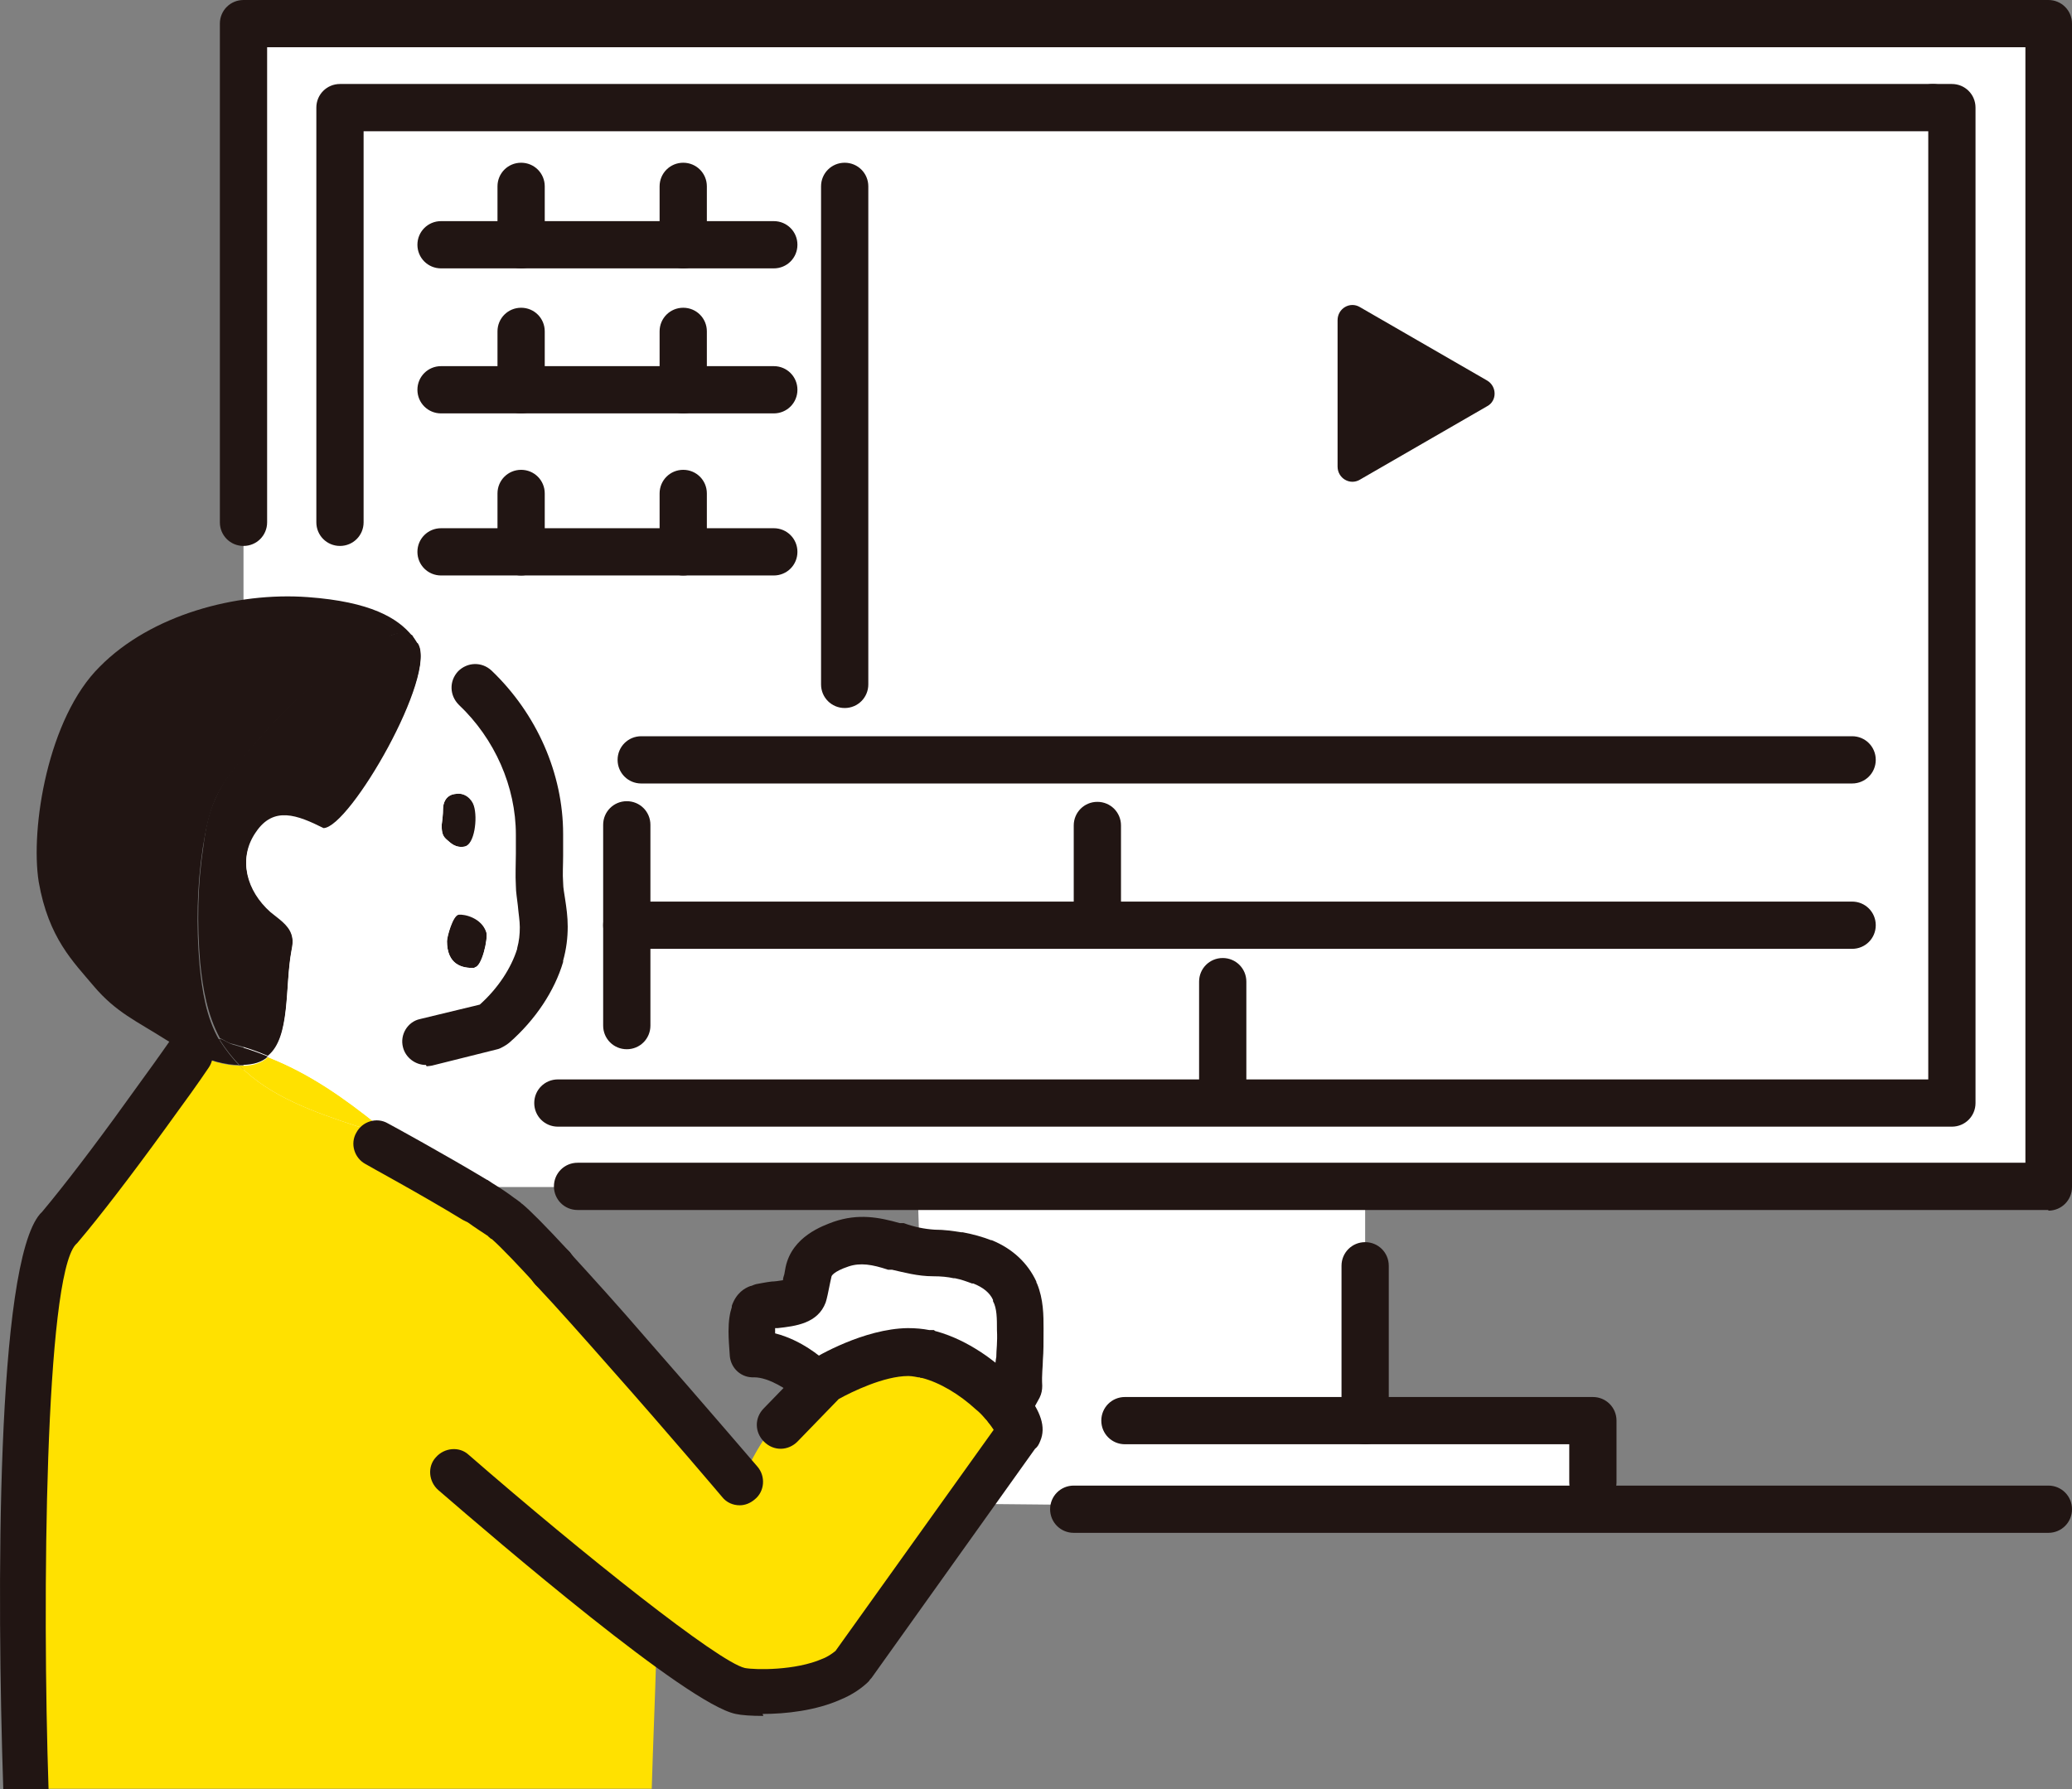
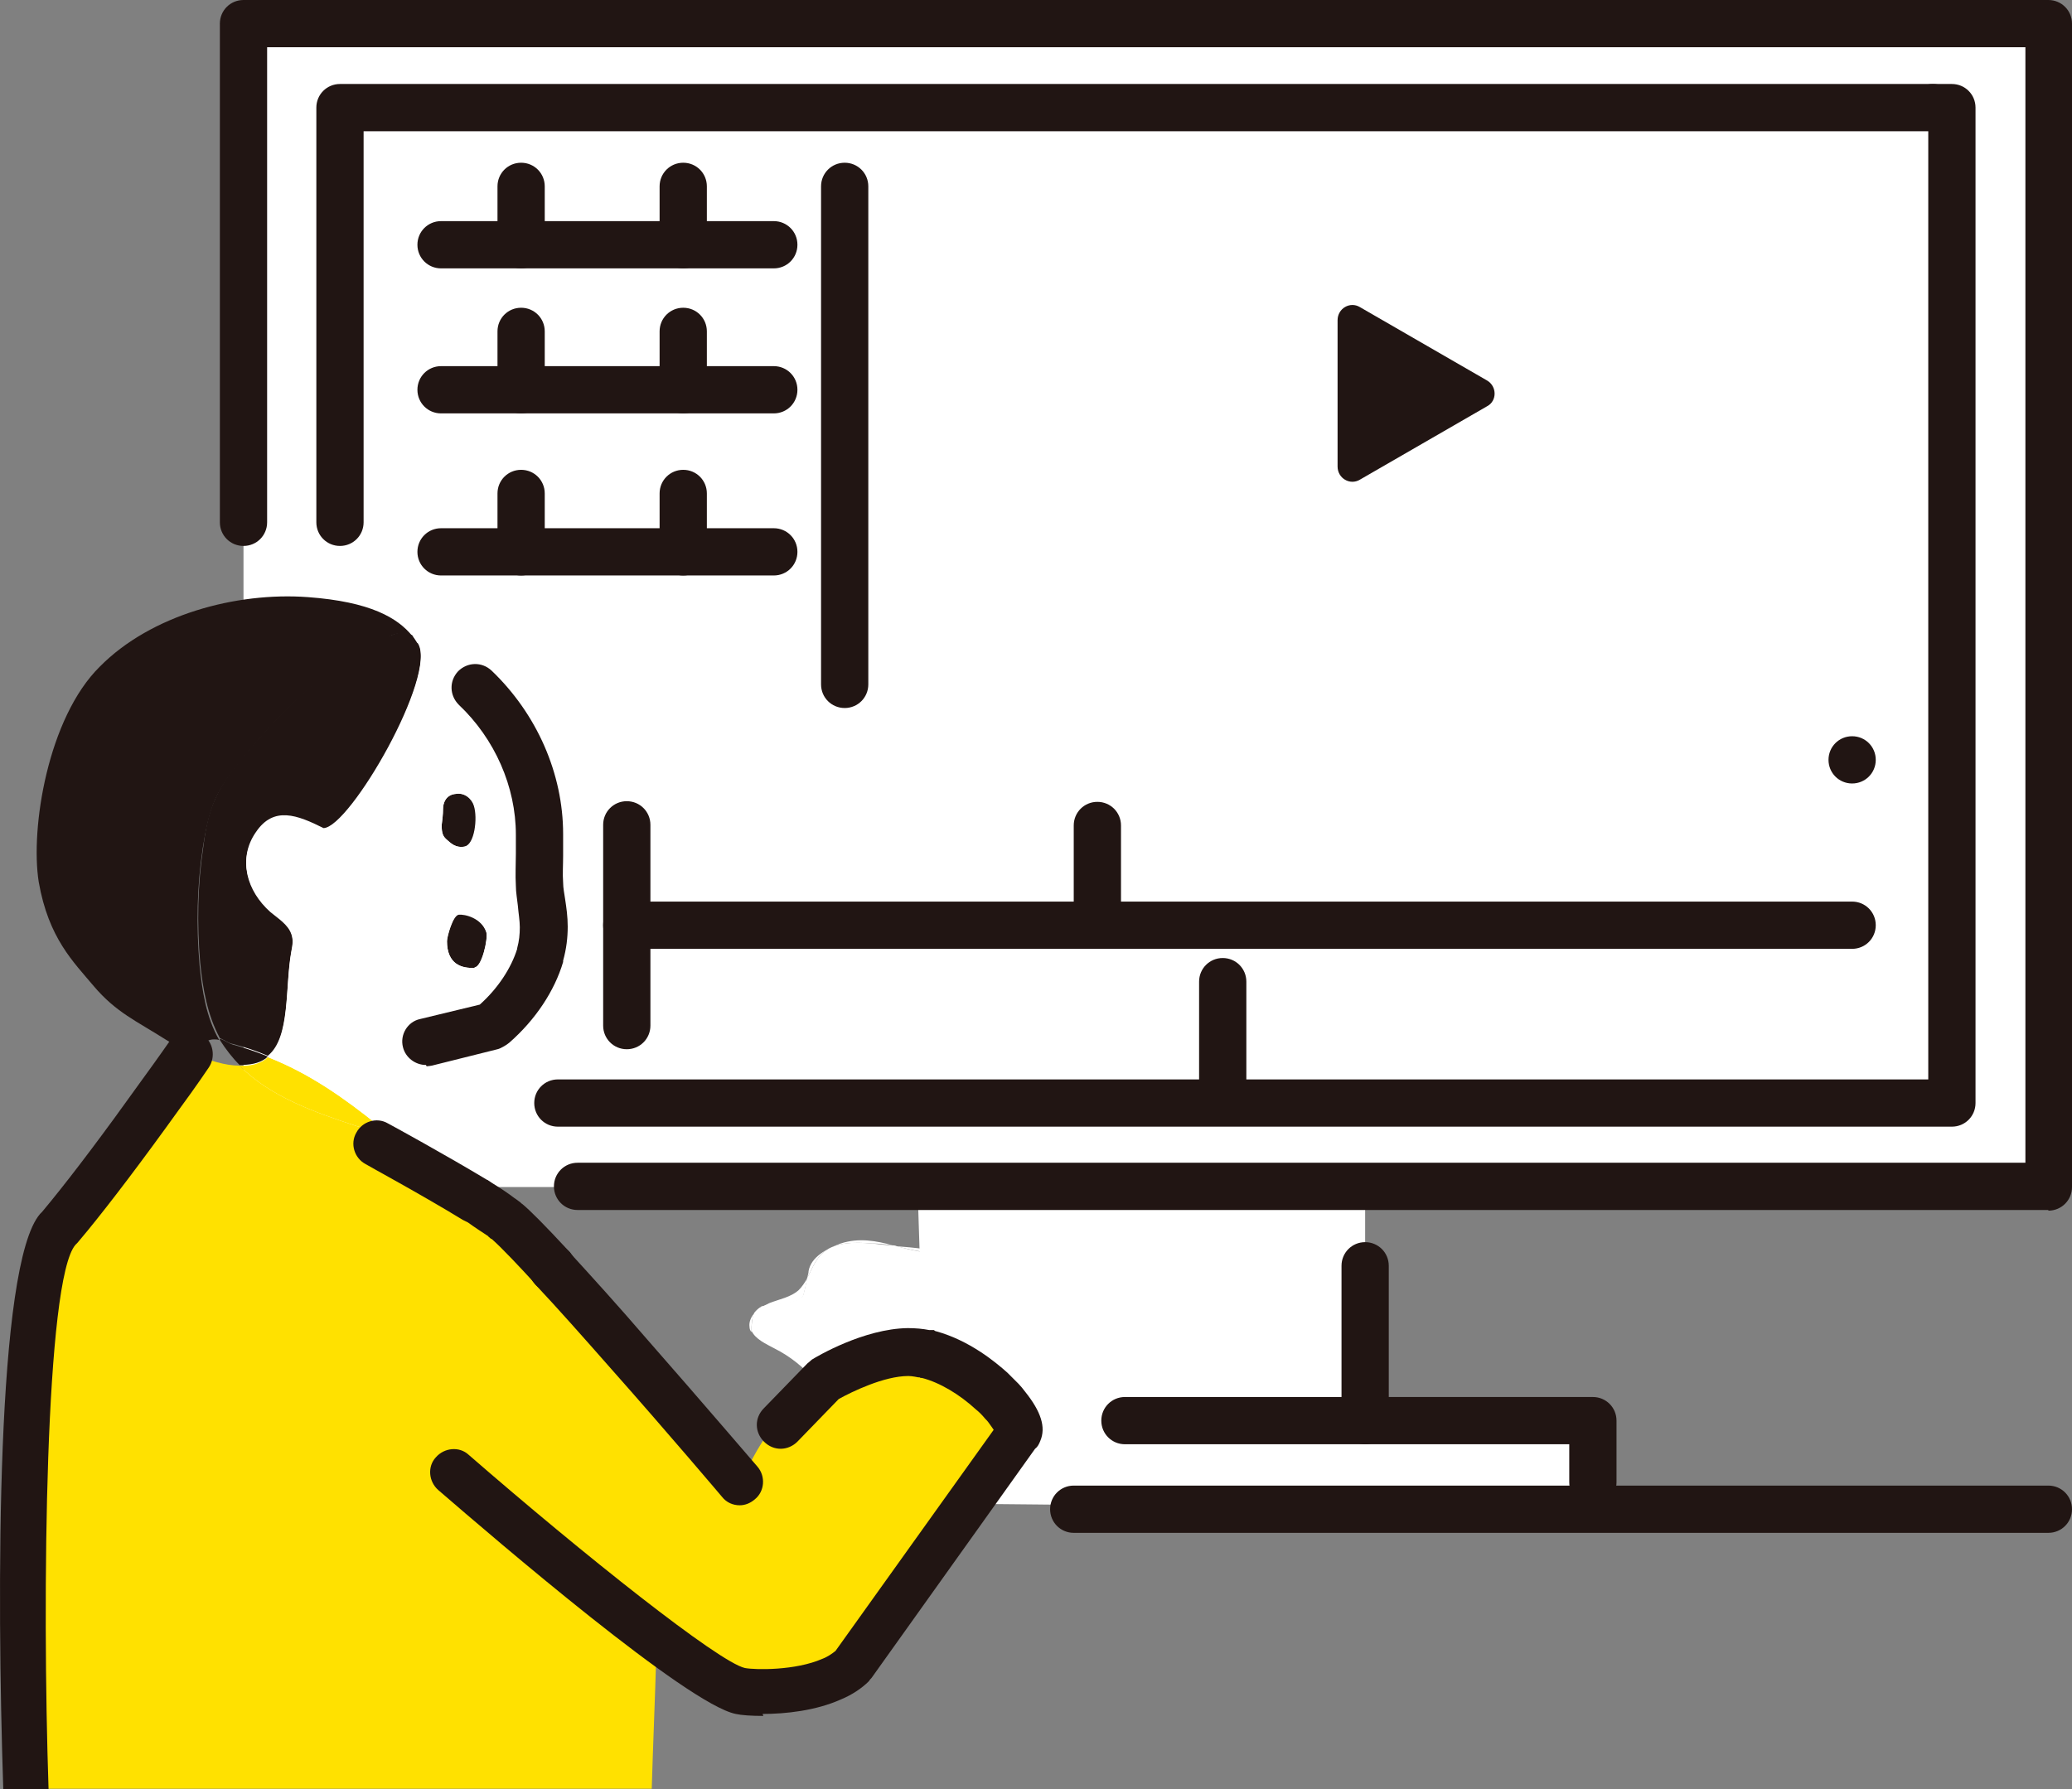
<svg xmlns="http://www.w3.org/2000/svg" id="_レイヤー_2" viewBox="0 0 31.57 27.27">
  <rect x="0" y="0" width="31.57" height="27.27" fill="#808080" stroke="none" />
  <defs>
    <style>.cls-1{fill:#211513;}.cls-2{fill:#fff;}.cls-3{fill:#ffe100;}</style>
  </defs>
  <g id="_レイヤー_1-2">
    <g>
      <polygon class="cls-2" points="17.14 21.65 20.8 21.65 24.27 21.65 24.27 23.01 14.96 22.92 15.54 21.65 17.14 21.65" />
      <polygon class="cls-2" points="20.8 21.68 20.8 19.29 20.8 18.32 13.98 18.09 14.1 21.8 20.8 21.68" />
      <polygon class="cls-2" points="4.44 18.09 31.21 18.09 31.21 .36 3.71 .36 3.71 17.61 4.44 18.09" />
-       <path class="cls-3" d="M1.05,18.53c.45-.55,1-1.3,1.37-1.82-.23,.29-.47,.59-.7,.88-.24,.3-.49,.61-.67,.95Z" />
-       <path class="cls-1" d="M3.65,16.24c-.11-.11-.21-.24-.3-.38v-.02s-.06-.02-.08-.01c-.14,0-.24,.12-.32,.22,.23,.11,.48,.18,.7,.18Z" />
      <path class="cls-1" d="M4.05,16.13s.02-.02,.03-.03c-.17-.07-.35-.13-.53-.18-.07-.02-.13-.07-.2-.09v.02c.09,.14,.19,.27,.3,.38,.15,0,.29-.02,.4-.1Z" />
      <path class="cls-1" d="M5.93,9.7c.06-.03,.13-.05,.19-.05,.05,0,.11,.02,.16,.04-.22-.27-.63-.52-1.59-.59-1.09-.08-2.39,.27-3.17,1.06-.79,.78-1.06,2.46-.93,3.28,.15,.86,.53,1.22,.84,1.59,.34,.4,.65,.53,1.09,.81,.13,.08,.27,.16,.42,.22,.09-.11,.19-.22,.32-.22,.03,0,.05,0,.08,.01-.2-.35-.26-.75-.3-1.15-.05-.59-.04-1.19,.05-1.78,.04-.25,.09-.51,.19-.74,.1-.22,.25-.42,.41-.61,.62-.76,1.34-1.47,2.23-1.85Z" />
      <path class="cls-3" d="M5.75,17.14c-.5-.4-1.03-.78-1.67-1.03-.01,.01-.02,.02-.03,.03-.11,.08-.25,.11-.4,.1,.46,.47,1.14,.71,1.78,.92,.1,.03,.2,.06,.29,.01l.03-.02Z" />
      <path class="cls-1" d="M6.36,9.8s-.05-.08-.08-.12c-.05-.02-.1-.04-.16-.04-.07,0-.13,.03-.19,.05-.9,.39-1.61,1.1-2.23,1.85-.16,.19-.31,.39-.41,.61-.11,.23-.16,.49-.19,.74-.09,.59-.1,1.19-.05,1.78,.04,.4,.11,.8,.3,1.15,.07,.03,.13,.08,.2,.09,.19,.05,.37,.11,.53,.18,.35-.28,.26-1.06,.36-1.6,.02-.09,.03-.19,0-.27-.05-.15-.2-.24-.32-.34-.36-.32-.5-.8-.22-1.2,.27-.4,.63-.26,1.03-.06,.4-.01,1.74-2.33,1.44-2.83Z" />
      <path class="cls-1" d="M7.08,12.9c.15-.03,.2-.43,.14-.62-.03-.1-.14-.21-.29-.18-.14,.02-.18,.14-.18,.23,0,.08-.01,.16-.02,.24,0,.08,0,.16,.07,.22,.07,.06,.14,.14,.29,.11Z" />
      <path class="cls-1" d="M7.23,14.74c.11,0,.21-.44,.18-.54-.07-.22-.33-.28-.42-.27-.09,.01-.18,.34-.18,.41,0,.36,.23,.42,.42,.41Z" />
      <path class="cls-2" d="M7.25,18.3s.04,.03,.06,.04h0s-.04-.03-.06-.04Z" />
      <path class="cls-2" d="M7.64,18.55c-.09-.07-.2-.14-.33-.21,.13,.08,.25,.17,.38,.25-.02-.02-.04-.03-.05-.04Z" />
      <path class="cls-2" d="M7.71,18.61s-.02-.01-.02-.02c0,0,.02,.01,.02,.02Z" />
      <path class="cls-2" d="M7.52,15.6c.33-.29,.6-.66,.71-1.06-.08,.22-.19,.43-.35,.6-.19,.2-.43,.35-.66,.49-.06,.03-.11,.07-.17,.1l.44-.11,.03-.02Z" />
      <path class="cls-3" d="M7.71,18.61c.14,.12,.39,.38,.7,.71-.13-.18-.27-.35-.44-.5-.08-.08-.17-.14-.26-.21Z" />
      <path class="cls-2" d="M6.93,12.1c-.14,.02-.18,.14-.18,.23,0,.08-.01,.16-.02,.24,0,.08,0,.16,.07,.22,.07,.06,.14,.14,.29,.11s.2-.43,.14-.62c-.03-.1-.14-.21-.29-.18Zm-.12,2.24c0,.36,.23,.42,.42,.41,.11,0,.21-.44,.18-.54-.07-.22-.33-.28-.42-.27-.09,.01-.18,.34-.18,.41Zm1.42,.21c-.08,.22-.19,.43-.35,.6-.19,.2-.43,.35-.66,.49-.06,.03-.11,.07-.17,.1-.1,.06-.2,.12-.3,.18l-.26,.1c-.31,.2-.54,.52-.63,.88-.02,.09-.05,.18-.11,.24-.5-.4-1.03-.78-1.67-1.03,.35-.28,.26-1.06,.36-1.6,.02-.09,.03-.19,0-.27-.05-.15-.2-.24-.32-.34-.36-.32-.5-.8-.22-1.2,.27-.4,.63-.26,1.03-.06,.4-.01,1.74-2.33,1.44-2.83-.03-.04-.05-.08-.08-.12,.03,.01,.06,.03,.09,.04,.3,.16,.61,.32,.87,.53,.81,.68,1.05,1.82,1.12,2.87,.03,.47,.03,.96-.12,1.4,0,0,0,0,0,0Z" />
      <path class="cls-3" d="M8.41,19.33h0s0,0,0,0Z" />
      <path class="cls-2" d="M8.42,19.33s0,.01,.01,.02c0,0-.01-.01-.01-.02Z" />
      <path class="cls-2" d="M9.58,20.64c-.4-.45-.81-.92-1.15-1.29,.12,.15,.23,.31,.35,.46,.24,.3,.52,.57,.8,.83Z" />
      <path class="cls-2" d="M11.48,20.03c-.04,.05-.07,.12-.06,.19,0,.03,.01,.06,.03,.08,0-.1,0-.2,.04-.27Z" />
      <path class="cls-2" d="M11.56,19.94s-.06,.05-.07,.09c.03-.04,.07-.07,.11-.1-.02,0-.03,0-.04,.01Z" />
      <path class="cls-2" d="M12.24,19.74c.02-.06,.04-.17,.06-.26-.04,.07-.08,.13-.13,.18-.12,.11-.3,.14-.45,.2-.04,.02-.08,.04-.12,.06,.18-.05,.59-.04,.64-.18Z" />
      <path class="cls-2" d="M13.24,25.05c-.17,.2-.35,.4-.56,.55,.12-.06,.23-.13,.32-.21l.24-.34Z" />
      <path class="cls-2" d="M13.61,18.98c-.26-.07-.52-.12-.8-.03-.21,.08-.45,.2-.49,.42,0,.03-.01,.06-.02,.1,.07-.12,.11-.25,.21-.35,.19-.2,.51-.19,.78-.17,.11,0,.22,.02,.33,.03Z" />
      <path class="cls-3" d="M12.94,20.79c.18-.12,.39-.2,.6-.24-.04,0-.08-.01-.12-.01l-.11,.03c-.28,.11-.54,.26-.78,.43l.41-.21Z" />
      <path class="cls-2" d="M13.61,18.98c.19,.05,.39,.1,.61,.11,.12,0,.24,.01,.37,.04-.32-.08-.65-.12-.98-.14Z" />
      <path class="cls-1" d="M20.38,7.12v-2.24c0-.18,.19-.29,.34-.2l1.94,1.12c.15,.09,.15,.31,0,.39l-1.94,1.12c-.15,.09-.34-.02-.34-.2Z" />
      <path class="cls-2" d="M14.95,19.23c-.11-.05-.23-.08-.35-.1,.12,.03,.24,.06,.35,.1Z" />
      <path class="cls-2" d="M15.25,21.35c.19-.37,.23-.8,.24-1.22,0-.15,0-.3-.04-.44,0,0,0,0,0-.01-.1-.21-.27-.36-.49-.45,0,0,0,0-.01,0-.12-.04-.23-.08-.35-.1h0c-.12-.02-.25-.03-.37-.04-.22,0-.42-.06-.61-.11-.11,0-.22-.02-.33-.03-.28-.02-.59-.03-.78,.17-.1,.1-.14,.23-.21,.35-.02,.09-.04,.2-.06,.26-.05,.14-.46,.13-.64,.18-.04,.03-.08,.06-.11,.1h0c-.03,.07-.04,.17-.04,.27,.06,.13,.22,.2,.35,.27,.24,.12,.45,.29,.62,.49l.1-.05s0,0,0,0h0c.24-.18,.5-.32,.78-.43l.11-.03s.08,0,.12,.01c.19-.03,.39-.03,.59,0l.1,.02c.35,.1,.67,.32,.88,.62,.06,.05,.11,.1,.15,.15Z" />
      <path class="cls-2" d="M15.1,21.2c.05,.07,.09,.13,.12,.21,.01-.02,.02-.04,.03-.06-.05-.05-.1-.1-.15-.15Z" />
      <path class="cls-3" d="M9.93,27.27c.02-.69,.05-1.37,.07-2.06,.68,.67,1.79,.95,2.6,.45,.03-.02,.06-.04,.08-.06,.21-.15,.4-.35,.56-.55l2.27-3.18s.02-.01,.02-.02c-.07-.11-.14-.22-.23-.33-.31-.38-.71-.67-1.17-.83-.1-.04-.2-.07-.3-.09-.09-.03-.19-.04-.29-.05-.21,.04-.42,.12-.6,.24l-.41,.21h-.01c-.53,.4-.95,.93-1.2,1.54-.41-.76-1.09-1.31-1.74-1.9-.28-.26-.56-.53-.8-.83-.12-.15-.23-.31-.35-.46,0,0-.01-.01-.01-.02t0,0s0,0,0,0c-.31-.33-.55-.59-.7-.71,0,0-.02-.01-.02-.02-.12-.09-.25-.17-.38-.25h0s-.04-.03-.06-.04c0,0-.01,0-.02-.01-.53-.35-1-.76-1.49-1.15-.01,0-.02,.02-.03,.02-.09,.05-.19,.02-.29-.01-.64-.21-1.32-.45-1.78-.92-.22,0-.47-.08-.7-.18,0,0,0,0,0,0-.17,.21-.34,.43-.51,.64-.38,.52-.92,1.27-1.37,1.82-.05,.08-.09,.16-.12,.24-.22,.49-.29,1.03-.35,1.56-.25,2.3-.24,4.62-.14,6.94H9.93Z" />
      <path class="cls-2" d="M15.45,19.69c-.02-.08-.06-.16-.12-.22-.1-.11-.24-.18-.38-.22,.22,.09,.4,.23,.49,.45Z" />
      <path class="cls-3" d="M14.76,23.17c.32-.4,.65-.82,.76-1.32,0,.01-.01,.02-.02,.02l-2.27,3.18c.05-.06,.1-.12,.15-.18,.46-.57,.92-1.14,1.37-1.7Z" />
      <path class="cls-2" d="M15.54,20.27c0-.19,0-.39-.08-.57,.04,.14,.04,.3,.04,.44-.01,.42-.05,.85-.24,1.22,.03,.03,.06,.07,.09,.1l.17-.31c0-.41,.04-.47,.03-.88Z" />
      <path class="cls-1" d="M31.21,23.36h-14.85c-.2,0-.36-.16-.36-.36s.16-.36,.36-.36h14.85c.2,0,.36,.16,.36,.36s-.16,.36-.36,.36Z" />
      <path class="cls-1" d="M31.21,18.44H8.8c-.2,0-.36-.16-.36-.36s.16-.36,.36-.36H30.86V.72H4.07V7.96c0,.2-.16,.36-.36,.36s-.36-.16-.36-.36V.36c0-.2,.16-.36,.36-.36H31.21c.2,0,.36,.16,.36,.36V18.09c0,.2-.16,.36-.36,.36Z" />
      <path class="cls-1" d="M29.74,17.17H8.5c-.2,0-.36-.16-.36-.36s.16-.36,.36-.36H29.38V1.99c-.17-.03-.29-.18-.29-.35,0-.2,.16-.36,.36-.36h.29c.2,0,.36,.16,.36,.36v15.17c0,.2-.16,.36-.36,.36Z" />
      <path class="cls-1" d="M5.18,8.32c-.2,0-.36-.16-.36-.36V1.64c0-.2,.16-.36,.36-.36H29.45c.2,0,.36,.16,.36,.36s-.16,.36-.36,.36H5.54V7.96c0,.2-.16,.36-.36,.36Z" />
      <path class="cls-1" d="M20.8,22.01c-.2,0-.36-.16-.36-.36v-2.36c0-.2,.16-.36,.36-.36s.36,.16,.36,.36v2.36c0,.2-.16,.36-.36,.36Z" />
      <path class="cls-1" d="M24.27,22.95c-.2,0-.36-.16-.36-.36v-.58h-6.77c-.2,0-.36-.16-.36-.36s.16-.36,.36-.36h7.13c.2,0,.36,.16,.36,.36v.94c0,.2-.16,.36-.36,.36Z" />
      <path class="cls-1" d="M12.87,10.79c-.2,0-.36-.16-.36-.36V2.84c0-.2,.16-.36,.36-.36s.36,.16,.36,.36v7.59c0,.2-.16,.36-.36,.36Z" />
      <path class="cls-1" d="M9.55,15.99c-.2,0-.36-.16-.36-.36v-3.06c0-.2,.16-.36,.36-.36s.36,.16,.36,.36v3.06c0,.2-.16,.36-.36,.36Z" />
      <path class="cls-1" d="M16.72,14.2c-.2,0-.36-.16-.36-.36v-1.26c0-.2,.16-.36,.36-.36s.36,.16,.36,.36v1.26c0,.2-.16,.36-.36,.36Z" />
      <path class="cls-1" d="M18.63,16.81c-.2,0-.36-.16-.36-.36v-1.49c0-.2,.16-.36,.36-.36s.36,.16,.36,.36v1.49c0,.2-.16,.36-.36,.36Z" />
      <path class="cls-1" d="M10.41,6.3c-.2,0-.36-.16-.36-.36v-.89c0-.2,.16-.36,.36-.36s.36,.16,.36,.36v.89c0,.2-.16,.36-.36,.36Z" />
      <path class="cls-1" d="M7.94,6.3c-.2,0-.36-.16-.36-.36v-.89c0-.2,.16-.36,.36-.36s.36,.16,.36,.36v.89c0,.2-.16,.36-.36,.36Z" />
-       <path class="cls-1" d="M28.22,11.94H9.77c-.2,0-.36-.16-.36-.36s.16-.36,.36-.36H28.22c.2,0,.36,.16,.36,.36s-.16,.36-.36,.36Z" />
+       <path class="cls-1" d="M28.22,11.94c-.2,0-.36-.16-.36-.36s.16-.36,.36-.36H28.22c.2,0,.36,.16,.36,.36s-.16,.36-.36,.36Z" />
      <path class="cls-1" d="M11.78,6.3H6.72c-.2,0-.36-.16-.36-.36s.16-.36,.36-.36h5.07c.2,0,.36,.16,.36,.36s-.16,.36-.36,.36Z" />
      <path class="cls-1" d="M10.41,4.09c-.2,0-.36-.16-.36-.36v-.89c0-.2,.16-.36,.36-.36s.36,.16,.36,.36v.89c0,.2-.16,.36-.36,.36Z" />
      <path class="cls-1" d="M7.94,4.09c-.2,0-.36-.16-.36-.36v-.89c0-.2,.16-.36,.36-.36s.36,.16,.36,.36v.89c0,.2-.16,.36-.36,.36Z" />
      <path class="cls-1" d="M11.78,4.09H6.72c-.2,0-.36-.16-.36-.36s.16-.36,.36-.36h5.07c.2,0,.36,.16,.36,.36s-.16,.36-.36,.36Z" />
      <path class="cls-1" d="M10.41,8.77c-.2,0-.36-.16-.36-.36v-.89c0-.2,.16-.36,.36-.36s.36,.16,.36,.36v.89c0,.2-.16,.36-.36,.36Z" />
      <path class="cls-1" d="M7.94,8.77c-.2,0-.36-.16-.36-.36v-.89c0-.2,.16-.36,.36-.36s.36,.16,.36,.36v.89c0,.2-.16,.36-.36,.36Z" />
      <path class="cls-1" d="M11.78,8.77H6.72c-.2,0-.36-.16-.36-.36s.16-.36,.36-.36h5.07c.2,0,.36,.16,.36,.36s-.16,.36-.36,.36Z" />
      <path class="cls-1" d="M28.22,14.46H9.55c-.2,0-.36-.16-.36-.36s.16-.36,.36-.36H28.22c.2,0,.36,.16,.36,.36s-.16,.36-.36,.36Z" />
      <path class="cls-1" d="M8.41,19.68c-.09,0-.18-.03-.25-.1h0c-.14-.14-.14-.37,0-.51,.14-.14,.37-.14,.51,0,.14,.14,.14,.37,0,.51-.07,.07-.16,.11-.25,.11Z" />
      <path class="cls-1" d="M11.27,22.94c-.1,0-.2-.04-.27-.13,0,0-.82-.97-1.68-1.94-.44-.5-.83-.94-1.15-1.28,0,0,0,0,0,0,0,0-.02-.02-.02-.03-.21-.23-.51-.55-.66-.68-.01,0-.01,0-.03-.02,0,0-.02-.01-.02-.02-.09-.06-.2-.13-.31-.21l-.04-.02h0s-.02-.01-.04-.02h0c-.62-.38-1.47-.84-1.48-.85-.17-.09-.24-.31-.14-.48,.09-.17,.31-.24,.48-.14,.04,.02,.88,.48,1.51,.86,0,0,.01,0,.02,.01l.06,.04c.13,.08,.25,.16,.34,.23,.02,.01,.04,.03,.07,.05,.02,.01,.03,.03,.05,.04,.12,.1,.34,.32,.71,.72h0s0,0,0,0c.01,.01,.02,.02,.03,.04,.32,.35,.72,.79,1.15,1.29,.86,.98,1.68,1.94,1.69,1.95,.13,.15,.11,.38-.04,.5-.07,.06-.15,.09-.23,.09Zm-2.53-3.76s0,0,0,0c0,0,0,0,0,0Zm0,0s0,0,0,0c0,0,0,0,0,0Zm-.05-.07s0,0,0,0c0,0,0,0,0,0,0,0,0,0,0,0Z" />
      <path class="cls-1" d="M11.63,26.15c-.18,0-.33-.01-.42-.03-.74-.15-3.65-2.65-4.53-3.41-.15-.13-.17-.36-.04-.5,.13-.15,.36-.17,.5-.04,1.76,1.53,3.81,3.16,4.21,3.25,.16,.03,.77,.04,1.18-.14,.08-.03,.15-.08,.2-.12l2.41-3.37s-.04-.06-.07-.1c-.02-.03-.04-.05-.06-.07-.05-.06-.09-.1-.14-.14-.25-.23-.55-.41-.82-.48-.01,0-.03,0-.04-.01h-.02s-.09-.02-.15-.02c-.37,0-.86,.24-1.06,.35l-.63,.65c-.14,.14-.36,.15-.51,0-.14-.14-.15-.36,0-.51l.66-.68s.05-.04,.07-.06c.08-.05,.79-.47,1.46-.48h0c.12,0,.23,.01,.33,.03,0,0,.03,0,.03,0h.04s.02,.02,.04,.02c.5,.14,.89,.46,1.08,.63,.06,.06,.12,.12,.17,.17,.03,.03,.07,.08,.1,.12,.24,.3,.32,.54,.23,.75-.02,.05-.04,.09-.08,.12l-2.49,3.49s-.03,.03-.04,.05c-.11,.11-.26,.21-.43,.28-.38,.17-.84,.22-1.19,.22Z" />
      <path class="cls-1" d="M.74,27.27c-.1-2.95-.05-7.77,.41-8.3l.03-.03c.05-.06,.1-.12,.15-.18,.36-.44,.83-1.06,1.39-1.84,.28-.38,.46-.65,.46-.65,.11-.16,.07-.39-.09-.5-.16-.11-.39-.07-.5,.09,0,0-.18,.26-.45,.63-.55,.77-1.01,1.38-1.36,1.81-.05,.06-.09,.11-.14,.17l-.03,.03C-.06,19.28-.05,24.27,.05,27.27H.74Z" />
      <path class="cls-1" d="M6.49,16.23c-.16,0-.31-.11-.35-.27-.05-.19,.07-.39,.26-.43l.91-.22c.28-.25,.48-.56,.57-.85,0,0,0,0,0-.01,.03-.11,.04-.21,.04-.32,0-.1-.02-.21-.03-.33-.01-.1-.03-.2-.03-.3-.01-.17,0-.33,0-.49,0-.1,0-.19,0-.29,0-.73-.32-1.46-.87-1.98-.14-.14-.15-.36-.01-.51,.14-.14,.36-.15,.51-.01,.69,.66,1.09,1.57,1.09,2.49,0,.11,0,.22,0,.33,0,.14-.01,.28,0,.41,0,.09,.02,.17,.03,.25,.02,.13,.04,.27,.04,.42,0,.17-.02,.34-.07,.52h0s0,.01,0,.02c-.13,.44-.42,.88-.82,1.23l-.04,.03s-.09,.06-.14,.07l-1,.25s-.06,.01-.08,.01Zm1.74-1.69h0Z" />
-       <path class="cls-1" d="M15.34,21.81c-.06,0-.12-.01-.17-.04-.17-.09-.24-.31-.14-.49l.13-.23c0-.16,0-.27,.02-.37,0-.11,.02-.22,.01-.41,0-.18,0-.33-.06-.44,0,0,0-.01,0-.02-.05-.11-.15-.19-.3-.25,0,0,0,0,0,0,0,0-.01,0-.02,0-.08-.03-.16-.06-.26-.08,0,0-.01,0-.02,0-.09-.02-.19-.03-.31-.03-.24,0-.45-.06-.63-.1h-.06c-.24-.08-.42-.11-.6-.05-.24,.08-.26,.15-.26,.15l-.02,.09c-.03,.15-.05,.25-.07,.31-.12,.32-.46,.36-.73,.39-.01,0-.02,0-.04,0,0,.01,0,.03,0,.05,0,0,0,.02,0,.03,.4,.1,.71,.37,.75,.41,.15,.13,.16,.36,.03,.5-.13,.15-.36,.16-.5,.03-.08-.07-.37-.27-.6-.27-.19,.01-.35-.13-.37-.32-.01-.14-.02-.27-.02-.38,0-.16,.02-.28,.05-.37,0,0,0-.01,0-.02,.07-.2,.2-.27,.28-.3,.02,0,.05-.02,.09-.03,.06-.01,.15-.03,.24-.04,.04,0,.11-.01,.17-.02,0-.03,.01-.06,.02-.09l.02-.11c.1-.47,.57-.63,.73-.69,.38-.13,.69-.07,1.01,.02h.06c.16,.06,.32,.09,.47,.1,.15,0,.28,.02,.41,.04,0,0,.01,0,.02,0,.16,.03,.3,.07,.43,.12,0,0,0,0,.01,0h0c.32,.13,.55,.35,.68,.63h0s0,.02,.01,.03c.1,.24,.1,.49,.1,.69,0,.22,0,.35-.01,.47,0,.11-.02,.22-.01,.4,0,.06-.01,.12-.04,.18l-.17,.31c-.06,.12-.19,.19-.31,.19Zm-3.69-1.53s0,0,0,0c0,0,0,0,0,0Z" />
    </g>
  </g>
</svg>